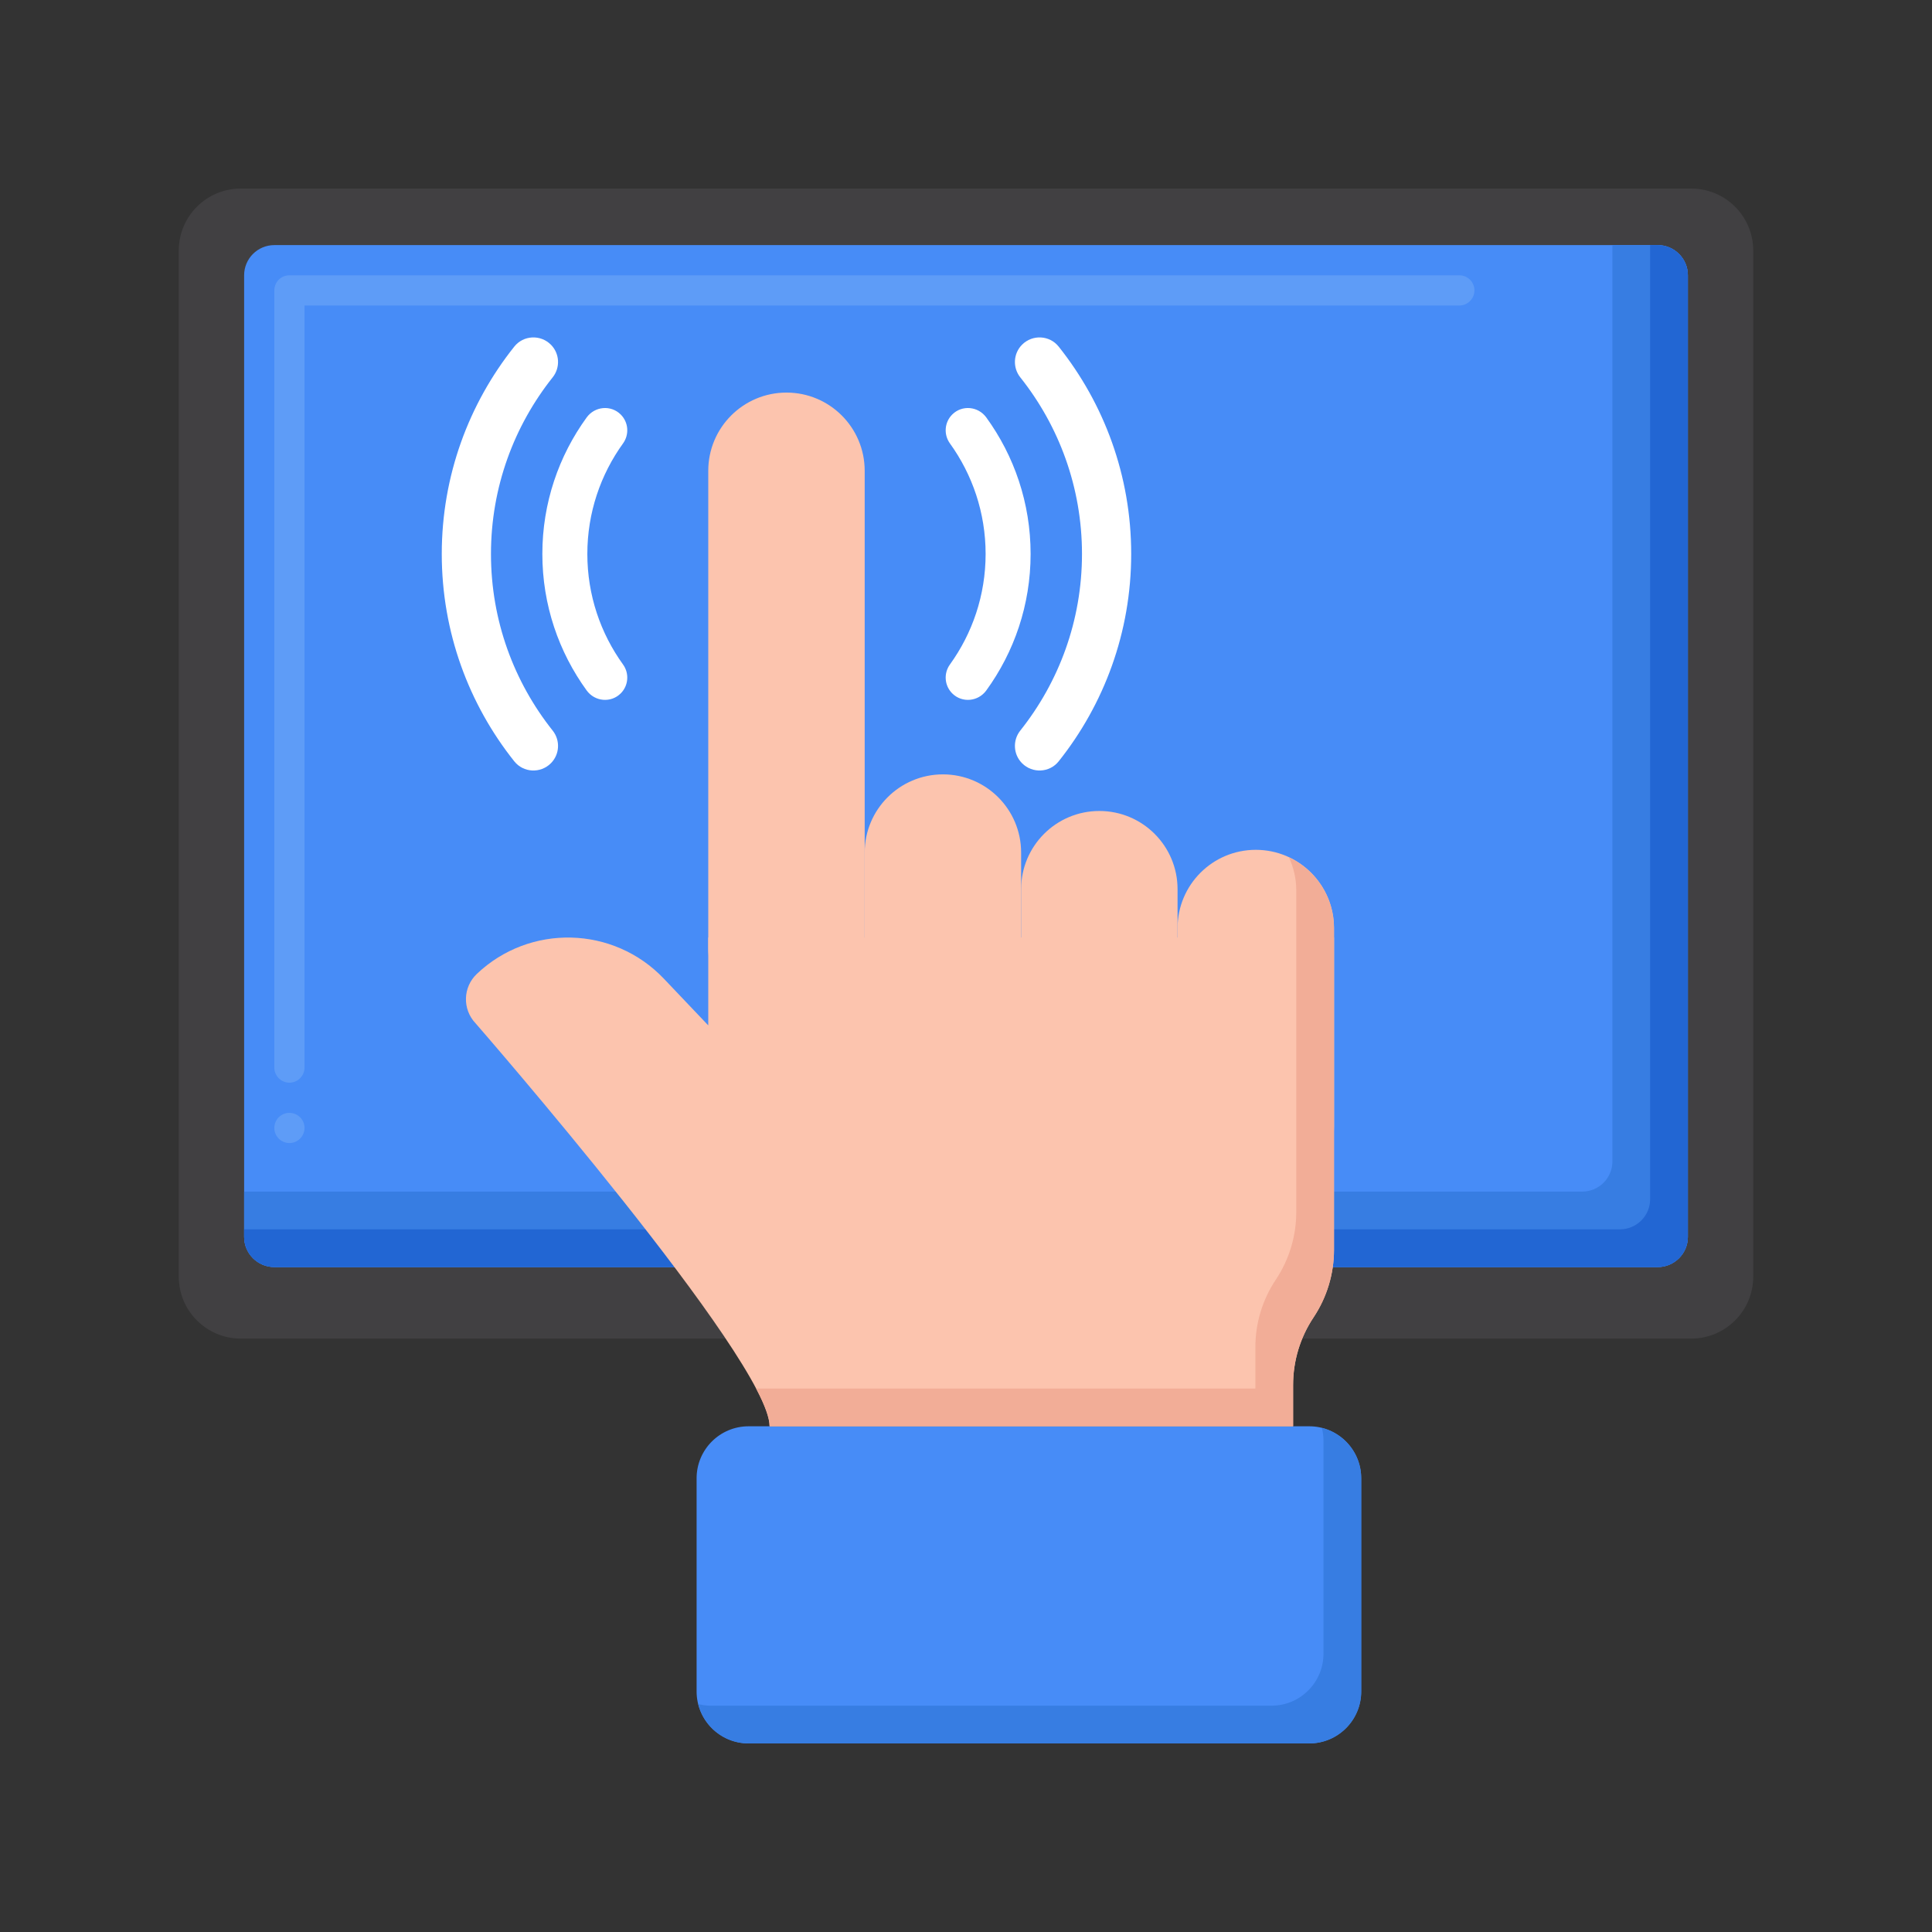
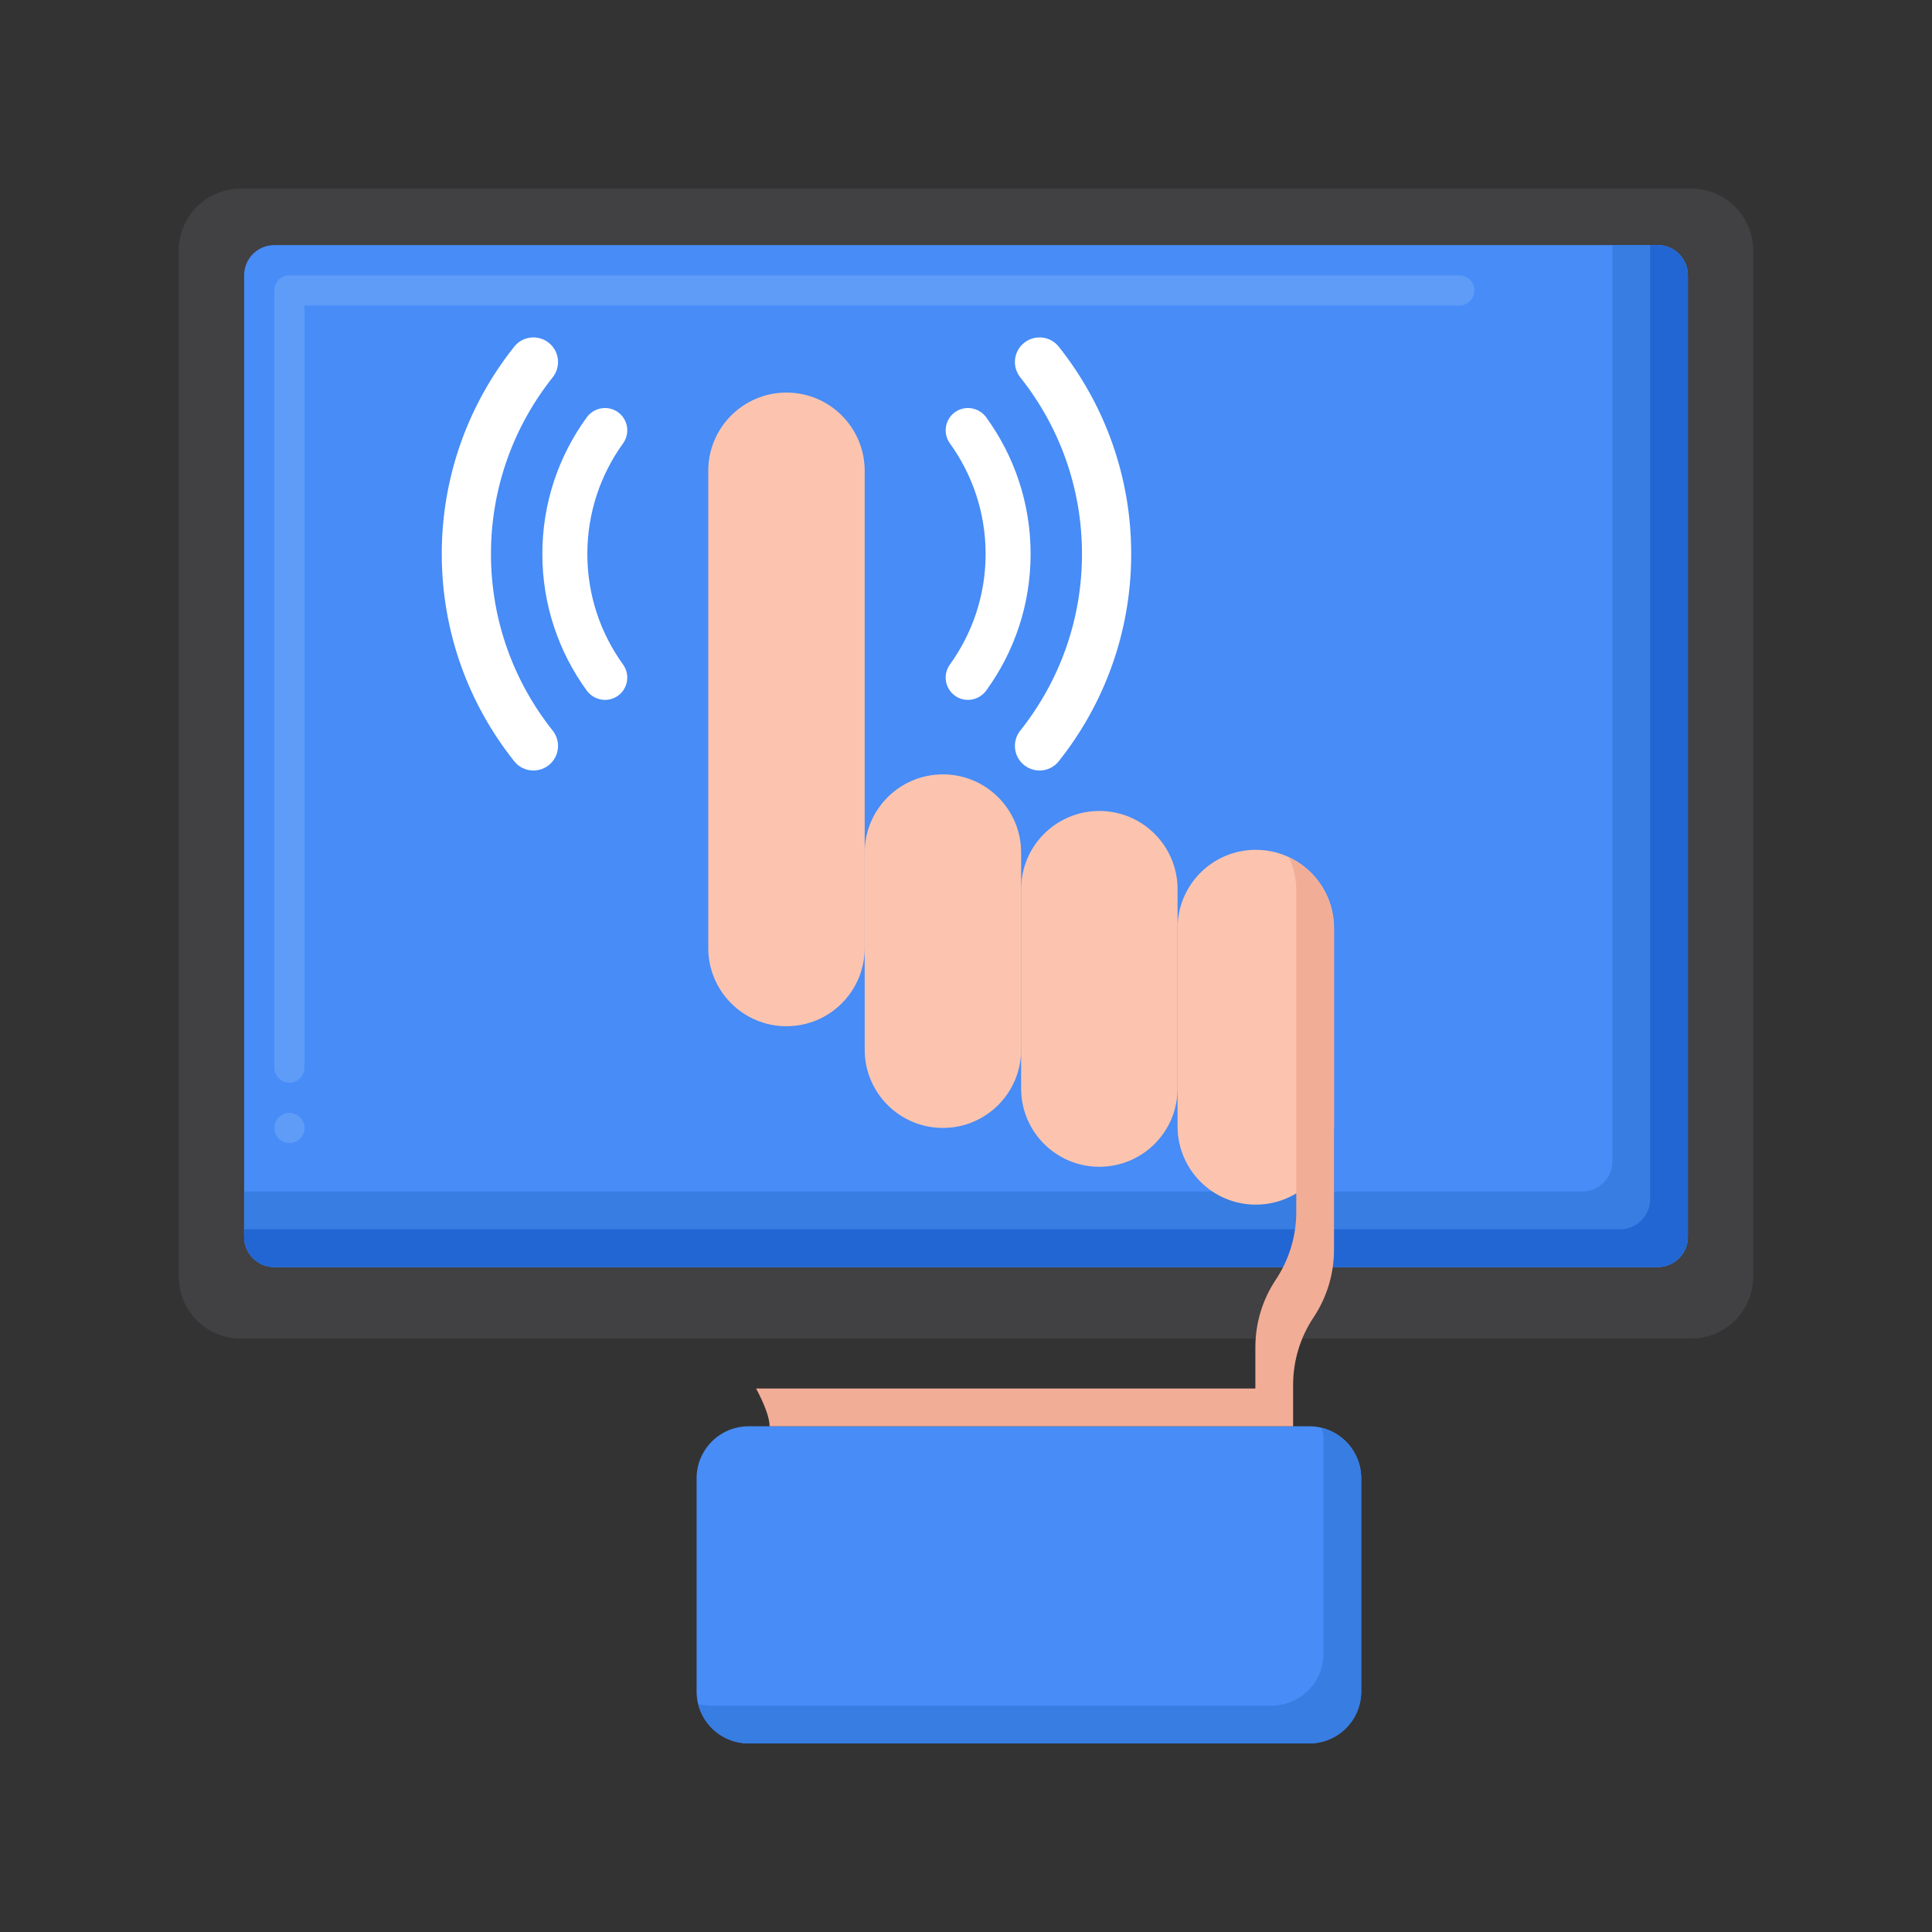
<svg xmlns="http://www.w3.org/2000/svg" id="Layer_1" height="512" viewBox="0 0 256 256" width="512">
  <rect x="0" y="0" width="256" height="256" fill="#333333" stroke="none" />
  <g>
    <g>
      <g>
        <g>
          <g>
            <g>
              <g>
                <path d="m224.1 177.37h-192.2c-4.536 0-8.212-3.677-8.212-8.212v-135.959c0-4.536 3.677-8.212 8.212-8.212h192.2c4.536 0 8.212 3.677 8.212 8.212v135.958c.001 4.536-3.676 8.213-8.212 8.213z" fill="#414042" />
              </g>
            </g>
          </g>
        </g>
        <g>
          <g>
            <g>
              <g>
                <path d="m219.652 167.893h-183.304c-2.209 0-4-1.791-4-4v-127.416c0-2.209 1.791-4 4-4h183.304c2.209 0 4 1.791 4 4v127.415c0 2.21-1.791 4.001-4 4.001z" fill="#478cf7" />
              </g>
            </g>
          </g>
        </g>
        <g>
          <g>
            <path d="m38.35 151.46c-1.1 0-2-.9-2-2 0-1.11.9-2 2-2s2 .89 2 2c0 1.1-.9 2-2 2zm0-8c-1.1 0-2-.9-2-2v-102.98c0-.53.21-1.04.58-1.42.37-.37.89-.58 1.42-.58h155.02c1.1 0 2 .89 2 2 0 1.1-.9 2-2 2h-153.02v100.96.02c0 1.1-.9 2-2 2z" fill="#5e9cf7" />
          </g>
        </g>
        <g>
          <g>
            <g>
              <path d="m219.652 32.477h-6v121.415c0 2.209-1.791 4-4 4h-177.304v6c0 2.209 1.791 4 4 4h183.304c2.209 0 4-1.791 4-4v-127.415c0-2.209-1.791-4-4-4z" fill="#377de2" />
            </g>
          </g>
        </g>
        <g>
          <g>
            <g>
              <path d="m219.652 32.477h-1v126.415c0 2.209-1.791 4-4 4h-182.304v1c0 2.209 1.791 4 4 4h183.304c2.209 0 4-1.791 4-4v-127.415c0-2.209-1.791-4-4-4z" fill="#2266d3" />
            </g>
          </g>
        </g>
      </g>
    </g>
    <g>
      <g>
        <g>
          <g>
            <g>
              <path d="m124.941 149.456c-5.724 0-10.364-4.64-10.364-10.364v-26.12c0-5.724 4.64-10.364 10.364-10.364 5.724 0 10.364 4.64 10.364 10.364v26.12c0 5.724-4.64 10.364-10.364 10.364z" fill="#fcc4ae" />
            </g>
          </g>
          <g>
            <g>
              <path d="m145.669 154.604c-5.724 0-10.364-4.64-10.364-10.364v-26.418c0-5.724 4.64-10.364 10.364-10.364 5.724 0 10.364 4.64 10.364 10.364v26.418c.001 5.724-4.64 10.364-10.364 10.364z" fill="#fcc4ae" />
            </g>
          </g>
          <g>
            <g>
              <path d="m166.398 159.621c-5.724 0-10.364-4.64-10.364-10.364v-26.287c0-5.724 4.64-10.364 10.364-10.364 5.724 0 10.364 4.64 10.364 10.364v26.287c0 5.724-4.64 10.364-10.364 10.364z" fill="#fcc4ae" />
            </g>
          </g>
          <g>
            <g>
              <path d="m104.212 135.981c-5.724 0-10.364-4.64-10.364-10.364v-63.234c0-5.724 4.64-10.364 10.364-10.364 5.724 0 10.364 4.64 10.364 10.364v63.234c.001 5.724-4.64 10.364-10.364 10.364z" fill="#fcc4ae" />
            </g>
          </g>
          <g>
            <g>
              <path d="m180.368 195.879v28.245c0 3.805-3.084 6.889-6.889 6.889h-74.287c-3.805 0-6.889-3.085-6.889-6.889v-28.245c0-3.805 3.084-6.889 6.889-6.889h74.287c3.805 0 6.889 3.084 6.889 6.889z" fill="#478cf7" />
            </g>
          </g>
          <g>
            <g>
              <path d="m175.154 189.203c.135.537.214 1.096.214 1.675v28.245c0 3.805-3.084 6.889-6.889 6.889h-74.287c-.579 0-1.138-.079-1.675-.214.749 2.993 3.449 5.214 6.675 5.214h74.287c3.805 0 6.889-3.085 6.889-6.889v-28.245c0-3.225-2.22-5.925-5.214-6.675z" fill="#377de2" />
            </g>
          </g>
        </g>
        <g>
          <g>
-             <path d="m93.848 124.228v11.642l-5.881-6.187c-6.671-7.019-17.77-7.301-24.789-.63-1.851 1.759-1.925 4.686-.166 6.536 0 0 38.965 44.707 38.965 53.4h69.366v-5.481c0-3.185.942-6.299 2.71-8.949 1.766-2.65 2.709-5.764 2.709-8.949v-41.382z" fill="#fcc4ae" />
-           </g>
+             </g>
        </g>
        <g>
          <g>
            <g>
              <path d="m176.762 124.228v-1.259c0-4.156-2.452-7.73-5.982-9.382.624 1.333.982 2.814.982 4.382v1.259 41.382c0 3.185-.943 6.299-2.709 8.949-1.768 2.65-2.71 5.764-2.71 8.949v5.481h-66.152c1.132 2.15 1.786 3.877 1.786 5h69.366v-5.481c0-3.185.942-6.299 2.71-8.949 1.767-2.65 2.709-5.764 2.709-8.949z" fill="#f2ad97" />
            </g>
          </g>
        </g>
      </g>
    </g>
    <g>
      <g>
        <g>
          <g>
            <path d="m126.172 54.929c-1.029 1.029-1.152 2.648-.301 3.828 2.974 4.125 4.728 9.184 4.728 14.645 0 5.462-1.754 10.521-4.728 14.645-.851 1.18-.727 2.799.301 3.828 1.299 1.299 3.437 1.101 4.516-.385 3.693-5.085 5.873-11.337 5.873-18.088s-2.18-13.003-5.873-18.088c-1.079-1.486-3.217-1.684-4.516-.385z" fill="#fff" />
          </g>
        </g>
        <g>
          <g>
            <path d="m135.434 45.668c-1.172 1.172-1.273 3.034-.241 4.332 5.116 6.431 8.176 14.566 8.176 23.403s-3.06 16.972-8.176 23.403c-1.032 1.297-.932 3.16.241 4.332 1.37 1.37 3.638 1.258 4.846-.258 6.012-7.547 9.609-17.1 9.609-27.477s-3.597-19.93-9.609-27.477c-1.208-1.517-3.476-1.629-4.846-.258z" fill="#fff" />
          </g>
        </g>
      </g>
      <g>
        <g>
          <g>
            <path d="m82.253 54.929c1.029 1.029 1.152 2.648.301 3.828-2.974 4.125-4.728 9.184-4.728 14.645 0 5.462 1.754 10.521 4.728 14.645.851 1.18.727 2.799-.301 3.828-1.299 1.299-3.437 1.101-4.516-.385-3.693-5.085-5.873-11.337-5.873-18.088s2.18-13.003 5.873-18.088c1.079-1.486 3.217-1.684 4.516-.385z" fill="#fff" />
          </g>
        </g>
        <g>
          <g>
            <path d="m72.991 45.668c1.172 1.172 1.273 3.034.241 4.332-5.116 6.431-8.176 14.566-8.176 23.403s3.06 16.972 8.176 23.403c1.032 1.297.932 3.16-.241 4.332-1.37 1.37-3.638 1.258-4.846-.258-6.012-7.547-9.609-17.1-9.609-27.477s3.597-19.93 9.609-27.477c1.208-1.517 3.476-1.629 4.846-.258z" fill="#fff" />
          </g>
        </g>
      </g>
    </g>
  </g>
</svg>